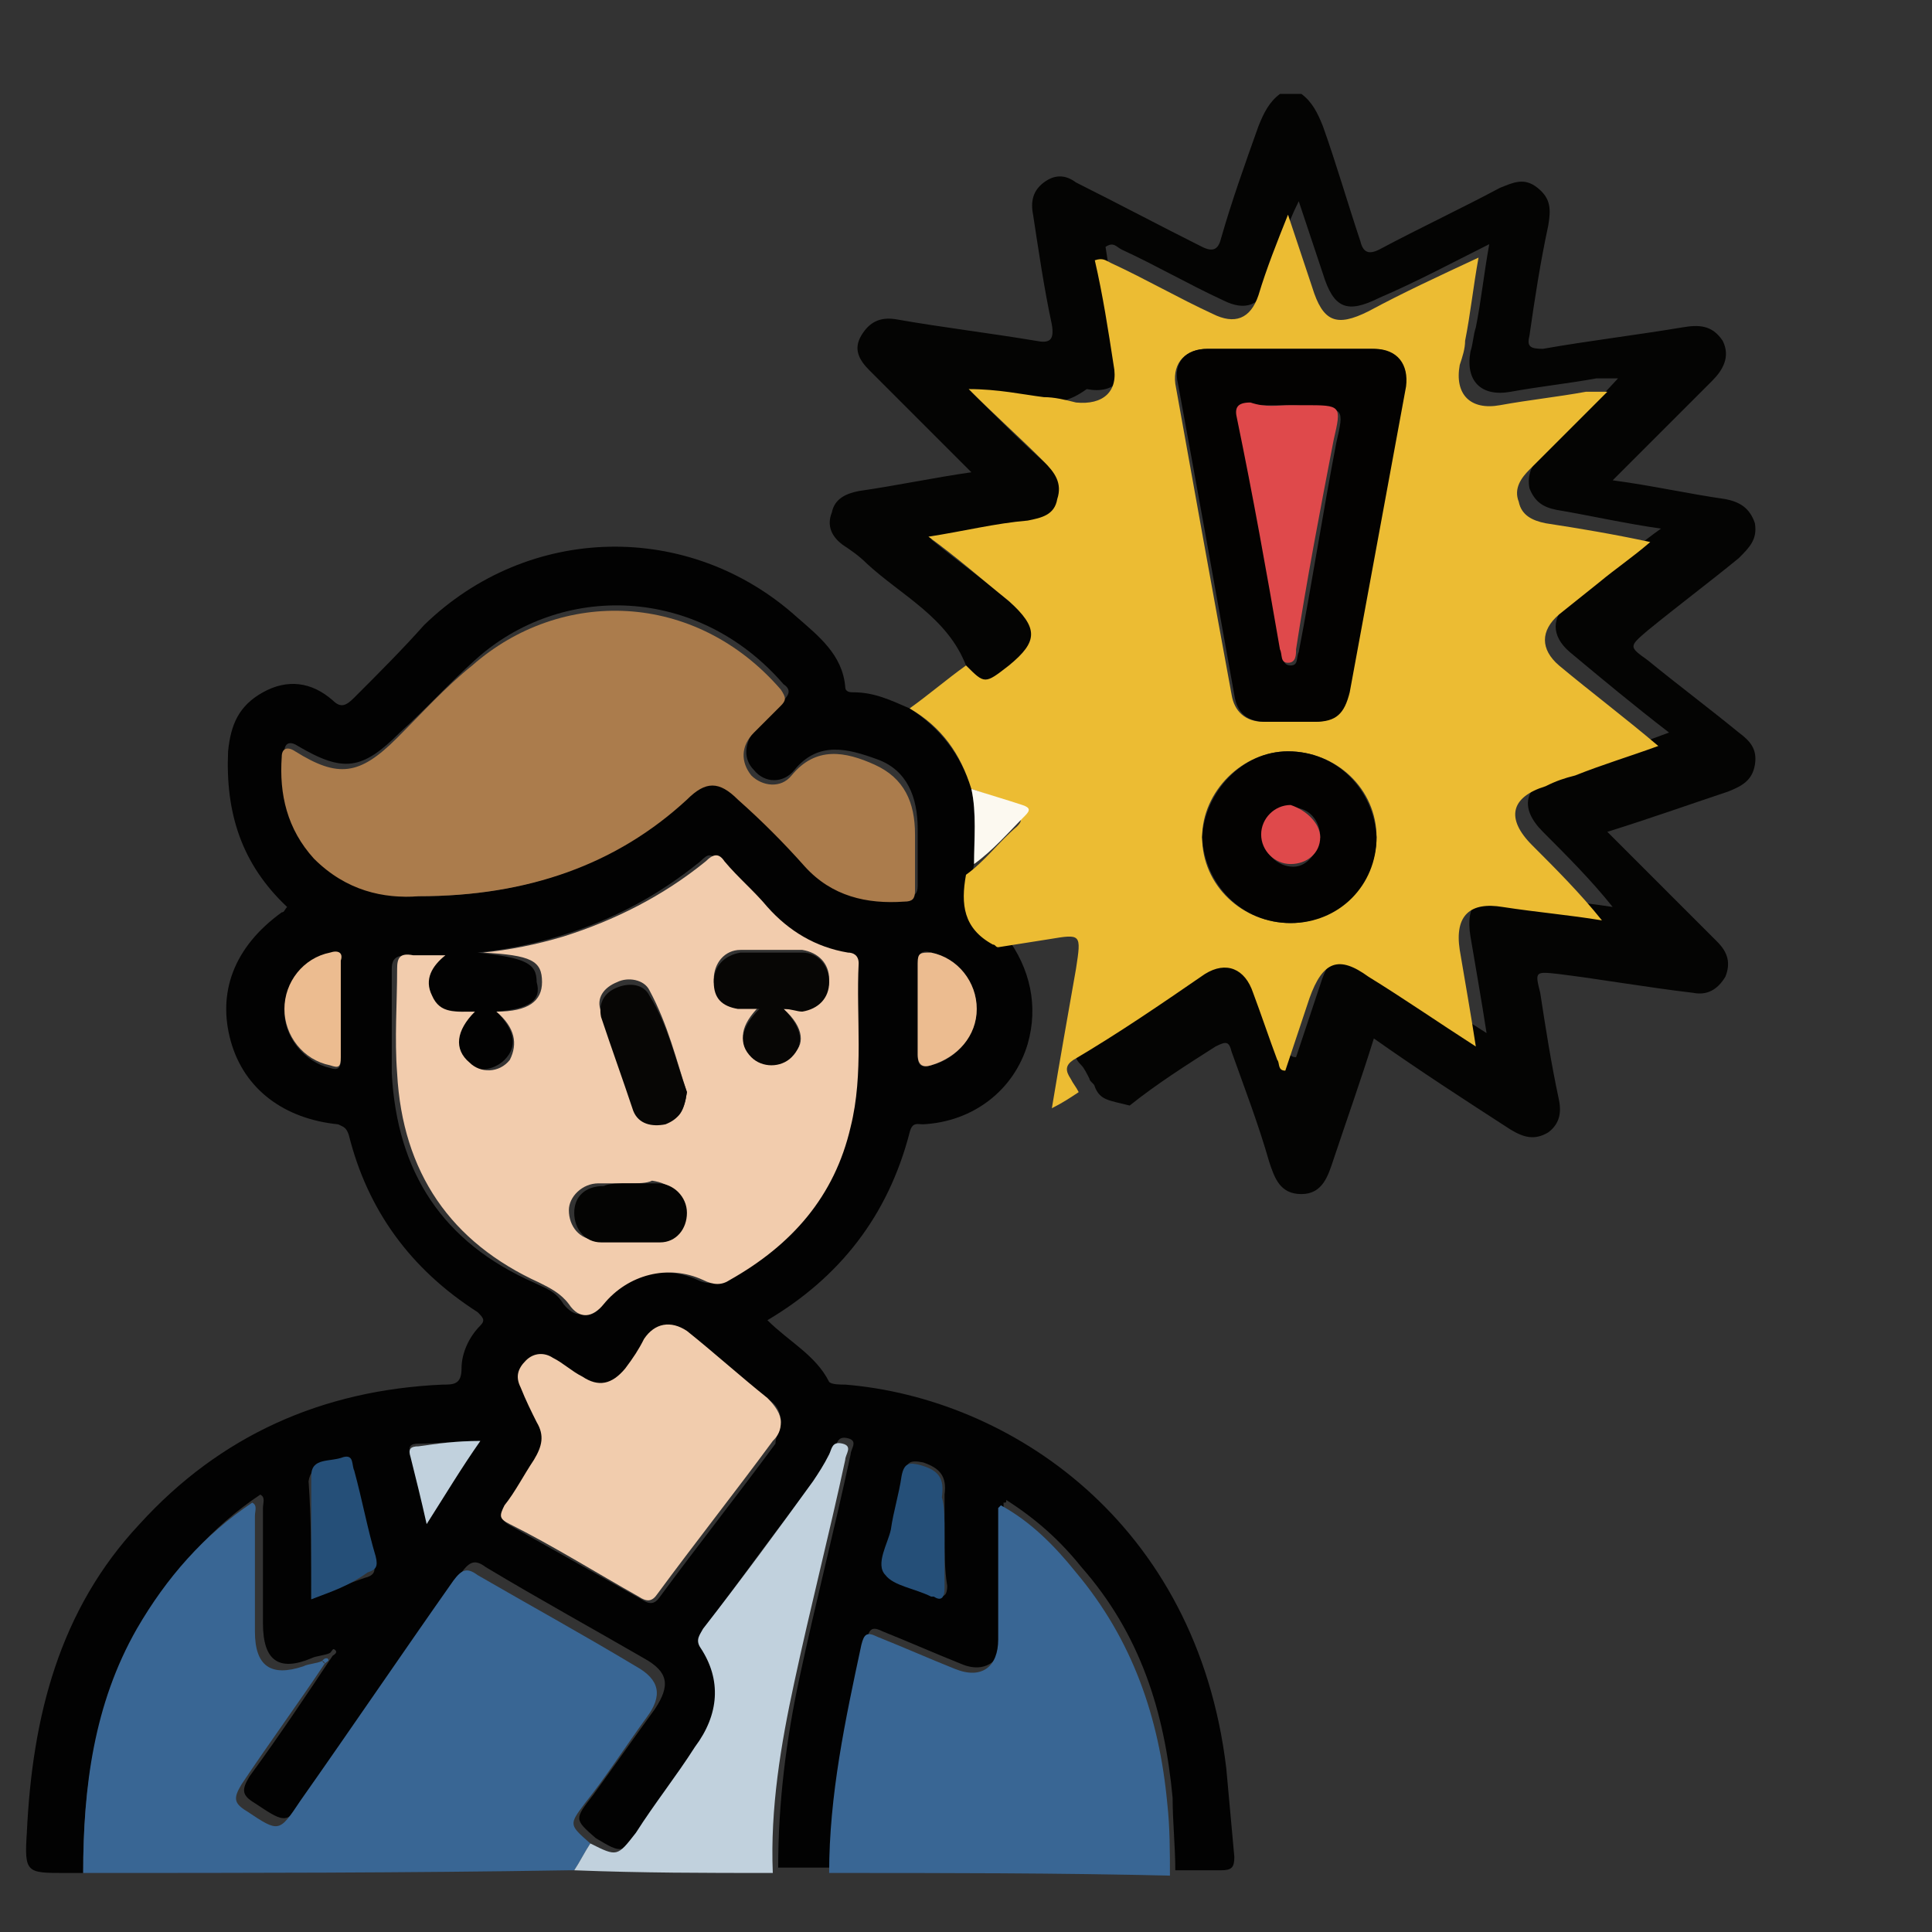
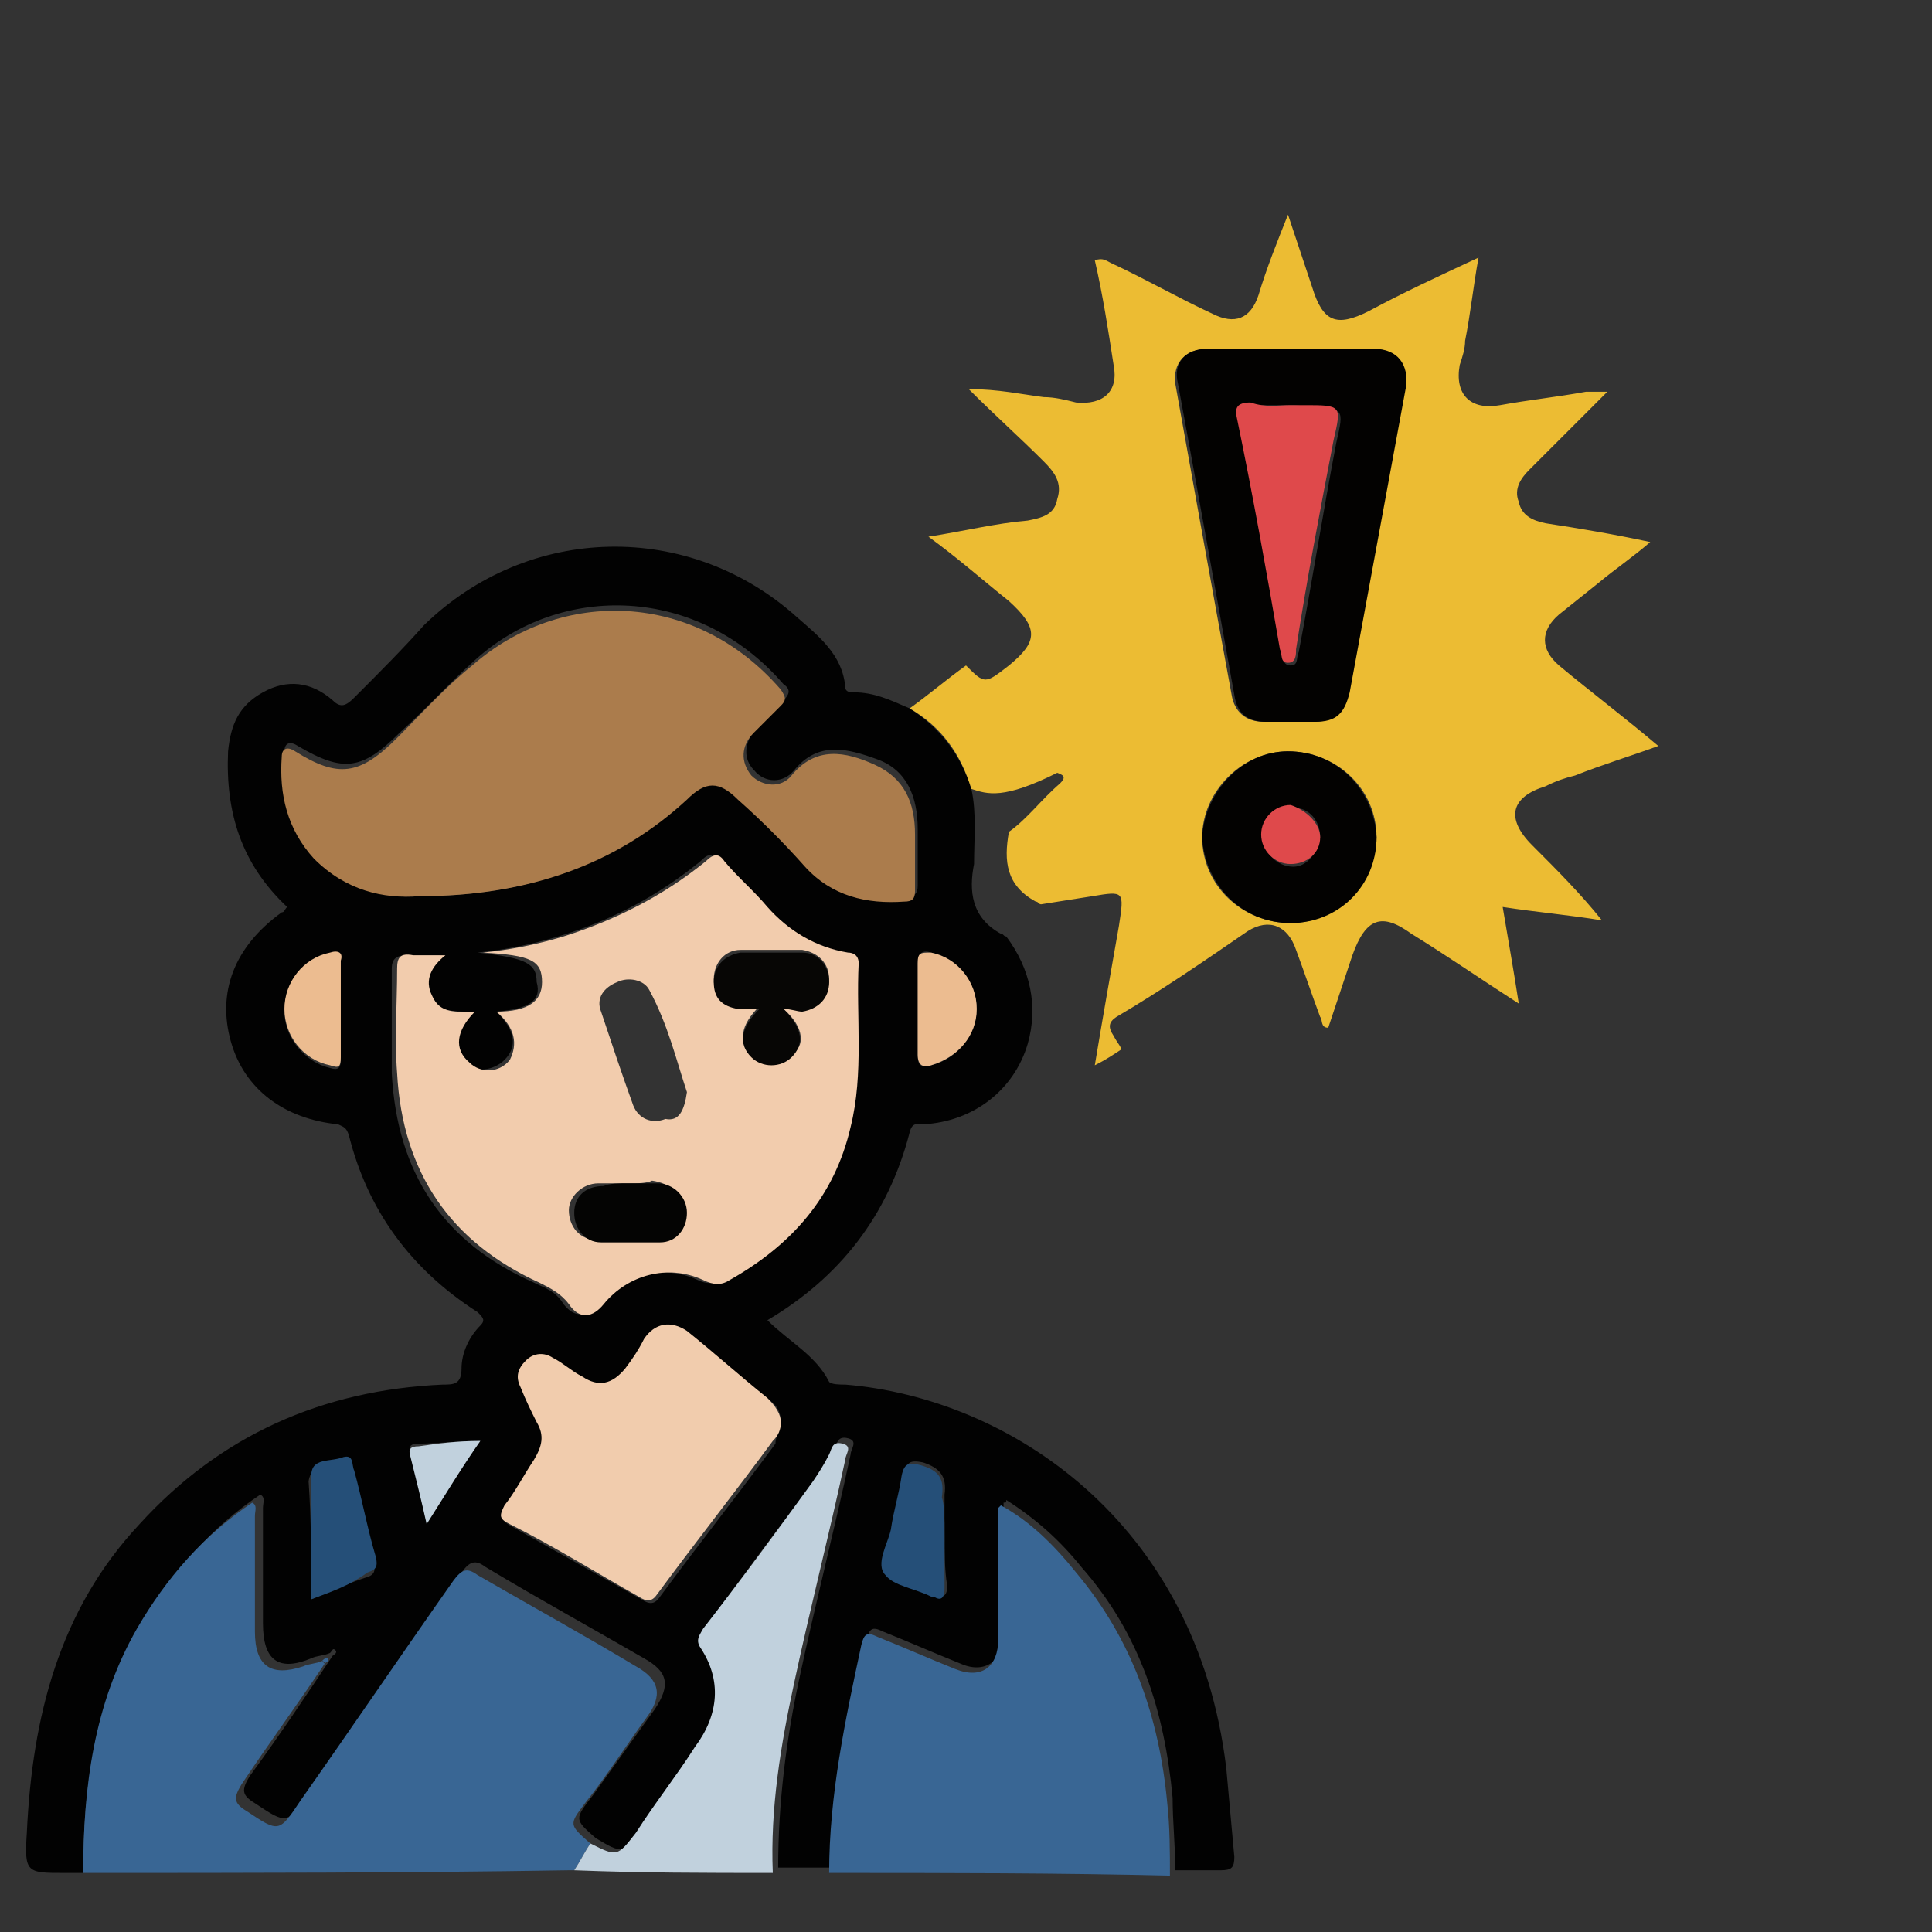
<svg xmlns="http://www.w3.org/2000/svg" version="1.1" id="emoji" x="0px" y="0px" viewBox="0 0 72 72" style="enable-background:new 0 0 72 72;" xml:space="preserve">
  <rect x="0" y="0" width="72" height="72" fill="#333333" stroke="none" />
  <style type="text/css">
	.st0{fill:#040403;}
	.st1{fill:#020202;}
	.st2{fill:#ECBC33;}
	.st3{fill:#396694;}
	.st4{fill:#C1D1DD;}
	.st5{fill:#F2CCAD;}
	.st6{fill:#AB7C4C;}
	.st7{fill:#F1CCAD;}
	.st8{fill:#254F78;}
	.st9{fill:#ECBC90;}
	.st10{fill:#FCF9F0;}
	.st11{fill:#030201;}
	.st12{fill:#070605;}
	.st13{fill:#DF494B;}
</style>
-   <path class="st0" d="M36,24.8c-0.7-1.8-2.4-2.6-3.7-3.8c-0.3-0.3-0.6-0.5-0.9-0.7C31,20,30.8,19.6,31,19.1c0.1-0.5,0.5-0.7,1-0.8  c1.4-0.2,2.8-0.5,4.2-0.7c-0.9-0.9-1.8-1.8-2.7-2.7c-0.4-0.4-0.7-0.7-1.1-1.1c-0.4-0.4-0.6-0.8-0.3-1.3c0.3-0.5,0.7-0.7,1.3-0.6  c1.7,0.3,3.4,0.5,5.2,0.8c0.5,0.1,0.7,0,0.6-0.6c-0.3-1.4-0.5-2.8-0.7-4.1c-0.1-0.5,0-0.9,0.4-1.2c0.4-0.3,0.8-0.3,1.2,0  c1.6,0.8,3.1,1.6,4.7,2.4c0.4,0.2,0.6,0.1,0.7-0.3c0.4-1.4,0.9-2.8,1.4-4.2c0.2-0.5,0.4-0.9,0.8-1.2c0.3,0,0.5,0,0.8,0  c0.4,0.3,0.6,0.7,0.8,1.2c0.5,1.4,0.9,2.8,1.4,4.3c0.1,0.4,0.3,0.5,0.7,0.3c1.5-0.8,3-1.5,4.5-2.3c0.5-0.2,0.9-0.4,1.4,0  c0.5,0.4,0.5,0.8,0.4,1.4c-0.3,1.4-0.5,2.7-0.7,4.1c-0.1,0.4,0,0.5,0.5,0.5c1.7-0.3,3.4-0.5,5.2-0.8c0.6-0.1,1.1-0.1,1.5,0.5  c0.3,0.6,0,1.1-0.4,1.5c-1.2,1.2-2.4,2.4-3.7,3.7c1.5,0.2,2.8,0.5,4.2,0.7c0.5,0.1,0.9,0.3,1.1,0.9c0.1,0.6-0.2,0.9-0.6,1.3  c-1.1,0.9-2.3,1.8-3.4,2.7c-0.7,0.6-0.7,0.6,0,1.1c1.1,0.9,2.3,1.8,3.4,2.7c0.4,0.3,0.7,0.6,0.6,1.2c-0.1,0.6-0.5,0.8-1,1  c-1.5,0.5-2.9,1-4.5,1.5c1.1,1.1,2.1,2.1,3.2,3.2c0.3,0.3,0.6,0.6,0.9,0.9c0.4,0.4,0.5,0.8,0.3,1.3c-0.3,0.5-0.7,0.7-1.2,0.6  c-1.7-0.2-3.4-0.5-5-0.7c-0.9-0.1-0.9-0.1-0.7,0.7c0.2,1.3,0.4,2.6,0.7,4c0.1,0.5,0,0.9-0.4,1.2c-0.5,0.3-0.9,0.2-1.4-0.1  c-1.7-1.1-3.4-2.2-5.1-3.4c-0.5,1.6-1,3-1.5,4.5c-0.2,0.6-0.4,1.3-1.2,1.3c-0.8,0-1-0.6-1.2-1.2c-0.4-1.4-0.9-2.7-1.4-4.1  c-0.1-0.4-0.2-0.4-0.6-0.2c-1.1,0.7-2.2,1.4-3.2,2.2C41.3,41,41,41,40.8,40.5c0-0.1-0.2-0.2-0.2-0.3c-0.1-0.2-0.2-0.4-0.3-0.5  C40,39.4,40,39.2,40.4,39c1.6-1.1,3.2-2.2,4.9-3.2c0.8-0.5,1.5-0.3,1.8,0.7c0.3,0.8,0.6,1.7,0.9,2.5c0,0.1,0,0.4,0.3,0.4  c0.3-0.9,0.6-1.8,0.9-2.7c0.4-1.3,1-1.5,2.2-0.8c1.3,0.9,2.6,1.7,4,2.6c-0.2-1.3-0.4-2.4-0.6-3.6c-0.2-1.2,0.3-1.8,1.6-1.6  c1.2,0.2,2.4,0.3,3.7,0.5c-0.8-1-1.7-1.9-2.6-2.8c-0.9-0.9-0.7-1.7,0.5-2.2c0.4-0.1,0.7-0.2,1.1-0.4c1-0.3,2-0.7,3.1-1.1  c-1.3-1-2.5-2-3.7-3c-0.7-0.6-0.7-1.3,0-1.9c0.5-0.4,1-0.8,1.5-1.2c0.6-0.5,1.2-1,1.9-1.5c-1.4-0.2-2.7-0.5-3.9-0.7  c-0.5-0.1-0.8-0.3-1-0.8c-0.1-0.5,0.1-0.9,0.4-1.2c0.9-0.9,1.9-1.8,2.9-2.9c-0.4,0-0.6,0-0.8,0c-1.1,0.2-2.1,0.3-3.2,0.5  c-1.1,0.2-1.7-0.4-1.5-1.5c0.1-0.3,0.1-0.6,0.2-0.9c0.2-1,0.3-2,0.5-3.1c-1.4,0.7-2.7,1.4-4.1,2c-1.2,0.6-1.7,0.4-2.1-0.9  c-0.3-0.9-0.6-1.8-0.9-2.7c-0.5,1-0.8,2-1.1,3c-0.3,0.9-0.9,1.1-1.7,0.7c-1.3-0.6-2.5-1.3-3.8-1.9c-0.2-0.1-0.3-0.3-0.6-0.1  c0.2,1.3,0.4,2.6,0.7,3.9c0.2,1-0.4,1.6-1.4,1.4C39.8,15,39.4,15,39,14.9c-0.9-0.1-1.8-0.3-2.8-0.3c1,1,1.9,1.9,2.8,2.7  c0.4,0.4,0.7,0.8,0.5,1.4c-0.2,0.5-0.6,0.7-1.1,0.8c-1.2,0.2-2.4,0.4-3.7,0.6c1.1,0.9,2.1,1.6,3,2.4c1.1,0.9,1.1,1.5,0,2.4  C36.8,25.6,36.8,25.6,36,24.8z" />
  <path class="st1" d="M3.1,69.8c-0.2,0-0.5,0-0.7,0c-1.4,0-1.5,0-1.4-1.5C1.2,64,2.2,60,5.2,56.8c3-3.3,6.8-5,11.3-5.2  c0.4,0,0.7,0,0.7-0.6c0-0.6,0.3-1.2,0.7-1.6c0.2-0.2,0.1-0.3-0.1-0.5c-2.5-1.6-4.1-3.8-4.8-6.6c-0.1-0.3-0.2-0.3-0.4-0.4  c-2-0.2-3.5-1.3-4-3.1C8.1,37,8.7,35.3,10.5,34c0.1,0,0.1-0.1,0.2-0.2c-1.7-1.6-2.3-3.5-2.2-5.8c0.1-1,0.4-1.7,1.3-2.2  c0.9-0.5,1.8-0.4,2.6,0.3c0.3,0.3,0.5,0.2,0.8-0.1c0.9-0.9,1.8-1.8,2.6-2.7c3.9-3.8,9.9-3.9,13.9-0.3c0.8,0.7,1.7,1.4,1.8,2.6  c0,0.2,0.2,0.2,0.3,0.2c0.8,0,1.4,0.3,2.1,0.6c1.1,0.7,1.9,1.7,2.3,3c0.2,0.9,0.1,1.9,0.1,2.8c-0.2,1-0.1,2,1,2.6  c0.1,0,0.1,0.1,0.2,0.1c0.9,1.2,1.2,2.6,0.8,4c-0.5,1.7-2,2.9-3.9,3c-0.2,0-0.4-0.1-0.5,0.3c-0.8,3.1-2.6,5.4-5.3,7  c0.8,0.8,1.8,1.3,2.3,2.3c0.1,0.1,0.4,0.1,0.6,0.1c6.1,0.5,13.1,5.1,14.2,14.3c0.1,1.1,0.2,2.2,0.3,3.3c0,0.4-0.1,0.5-0.5,0.5  c-0.6,0-1.1,0-1.7,0c0-0.9-0.1-1.8-0.1-2.7c-0.3-3.2-1.2-6.1-3.4-8.6c-0.8-1-1.7-1.8-2.8-2.5c0,0.1,0,0.1-0.1,0.1c0,1.6,0,3.3,0,4.9  c0,1-0.7,1.5-1.6,1.1c-1-0.4-1.9-0.8-2.9-1.2c-0.4-0.2-0.5-0.1-0.6,0.3c-0.7,2.8-1.3,5.6-1.2,8.5c-0.7,0-1.4,0-2.1,0  c0-2.4,0.3-4.8,0.8-7.1c0.6-2.8,1.3-5.5,1.9-8.3c0-0.2,0.3-0.5-0.1-0.6c-0.4-0.1-0.4,0.2-0.5,0.4c-0.1,0.4-0.4,0.7-0.6,1  c-1.4,1.8-2.8,3.7-4.1,5.5c-0.2,0.2-0.3,0.4-0.1,0.7c0.8,1.3,0.6,2.5-0.2,3.7c-0.8,1.1-1.5,2.1-2.2,3.2c-0.7,1-0.7,1-1.7,0.4  c-0.8-0.7-0.8-0.7-0.1-1.6c0.8-1.1,1.5-2.1,2.3-3.2c0.6-0.9,0.5-1.4-0.4-1.9c-1.9-1.1-3.9-2.2-5.9-3.4c-0.4-0.3-0.6-0.2-0.9,0.2  c-1.9,2.8-3.8,5.5-5.7,8.2c-0.8,1.2-0.8,1.2-2,0.4c-0.5-0.3-0.5-0.5-0.2-1c1.1-1.5,2.1-3,3.1-4.5c0,0,0.2-0.1,0.1-0.2  c-0.1-0.1-0.1,0-0.2,0.1c-0.2,0.1-0.5,0.1-0.7,0.2c-1.2,0.5-1.8,0.1-1.8-1.3c0-1.4,0-2.9,0-4.3c0-0.2,0.1-0.4-0.1-0.5  c-1.8,1.2-3.2,2.8-4.3,4.7C3.5,63.5,3.1,66.6,3.1,69.8z M18.5,37.7c0.7,0.7,0.8,1.3,0.3,1.8c-0.4,0.4-1.1,0.5-1.5,0.1  c-0.5-0.5-0.5-1.1,0.2-1.9c-0.6,0-1.2,0-1.6-0.6c-0.3-0.6,0.1-1.1,0.5-1.5c-0.5,0-0.8,0-1.2,0c-0.4,0-0.6,0.1-0.6,0.5  c0,1.3,0,2.6,0,3.9c0.2,3.7,1.9,6.3,5.3,7.8c0.4,0.2,0.8,0.3,1.1,0.8c0.4,0.5,0.8,0.5,1.3,0c0.9-1.1,2.4-1.5,3.7-0.9  c0.4,0.2,0.7,0.1,1,0c2.3-1.2,3.9-3.1,4.5-5.7c0.5-2,0.2-4,0.3-6.1c0-0.3-0.1-0.3-0.4-0.4c-1.2-0.2-2.2-0.9-3-1.7  c-0.5-0.6-1.1-1.1-1.6-1.7c-0.3-0.3-0.4-0.3-0.7,0c-1.6,1.3-3.3,2.2-5.3,2.8c-1,0.3-2,0.5-3,0.6c1.8,0.2,2.2,0.4,2.2,1.1  C20.2,37.3,19.7,37.6,18.5,37.7z M15.6,33.4c4.1,0,7.4-1.2,10.1-3.8c0.7-0.6,1.2-0.6,1.9,0c0.8,0.8,1.7,1.6,2.5,2.5  c1,1.2,2.3,1.4,3.7,1.3c0.3,0,0.4-0.1,0.4-0.4c0-0.7,0-1.4,0-2.1c0-1.2-0.4-2.2-1.5-2.6c-1.1-0.4-2.2-0.7-3.1,0.4  c-0.4,0.5-1.1,0.5-1.5,0c-0.4-0.4-0.4-1,0.1-1.6c0.3-0.3,0.7-0.7,1-1c0.2-0.2,0.3-0.4,0-0.6c-3.2-3.7-8.3-3.8-11.5-0.9  c-1,0.9-1.8,1.8-2.8,2.7c-1.4,1.4-2.1,1.5-3.8,0.5c-0.3-0.2-0.5-0.1-0.5,0.2c-0.1,1.4,0.2,2.8,1.2,3.8  C12.9,33.1,14.3,33.5,15.6,33.4z M29.1,53c0-0.3-0.1-0.6-0.4-0.8c-1-0.8-2-1.7-3-2.5c-0.6-0.5-1.2-0.3-1.6,0.3  c-0.3,0.4-0.5,0.7-0.7,1.1c-0.4,0.6-0.9,0.7-1.6,0.3c-0.4-0.2-0.7-0.5-1.1-0.7c-0.4-0.2-0.7-0.2-1,0.1c-0.3,0.3-0.4,0.6-0.2,1  c0.2,0.4,0.4,0.8,0.6,1.3c0.3,0.5,0.2,1-0.1,1.4c-0.4,0.5-0.7,1.1-1.1,1.7c-0.3,0.3-0.2,0.5,0.2,0.7c1.6,0.9,3.2,1.8,4.8,2.7  c0.3,0.2,0.5,0.2,0.7-0.1c1.4-1.9,2.9-3.8,4.3-5.7C28.9,53.5,29.1,53.3,29.1,53z M11.6,59.6c0.7-0.3,1.4-0.6,2-0.8  c0.4-0.1,0.4-0.3,0.3-0.6c-0.3-1.1-0.5-2.2-0.8-3.2c-0.1-0.2,0-0.7-0.4-0.5c-0.4,0.1-1.1,0-1.2,0.7C11.6,56.6,11.6,58.1,11.6,59.6z   M35.2,57.2c0-0.5,0-1,0-1.5c0.1-0.7-0.2-1-0.8-1.2c-0.5-0.1-0.6,0-0.7,0.4c-0.1,0.7-0.3,1.3-0.4,2c-0.1,0.6-0.6,1.3-0.2,1.7  c0.4,0.4,1.1,0.5,1.7,0.8c0,0,0.1,0,0.1,0c0.3,0.2,0.4,0,0.4-0.3C35.2,58.5,35.2,57.8,35.2,57.2z M12.7,37.7c0-0.6,0-1.2,0-1.8  c0-0.4-0.1-0.4-0.4-0.3c-1,0.2-1.7,1.1-1.7,2.1c0,1,0.8,1.9,1.7,2.1c0.3,0.1,0.4,0,0.4-0.3C12.7,38.8,12.7,38.2,12.7,37.7z   M34.2,37.6c0,0.6,0,1.2,0,1.7c0,0.4,0.1,0.5,0.5,0.4c0.9-0.2,1.7-1.1,1.7-2.1c0-1-0.7-1.9-1.7-2.1c-0.3-0.1-0.5,0-0.5,0.4  C34.2,36.5,34.2,37.1,34.2,37.6z M17.9,53.7c-0.8,0-1.6,0.1-2.3,0.1c-0.3,0-0.4,0.1-0.3,0.4c0.2,0.8,0.4,1.6,0.6,2.5  C16.5,55.7,17.2,54.7,17.9,53.7z" />
-   <path class="st2" d="M36.2,29.4c-0.4-1.3-1.1-2.3-2.3-3c0.7-0.5,1.4-1.1,2.1-1.6c0.7,0.7,0.7,0.7,1.6,0c1.1-0.9,1.1-1.4,0-2.4  c-1-0.8-1.9-1.6-3-2.4c1.3-0.2,2.5-0.5,3.7-0.6c0.5-0.1,1-0.2,1.1-0.8c0.2-0.6-0.1-1-0.5-1.4c-0.9-0.9-1.8-1.7-2.8-2.7  c1.1,0,2,0.2,2.8,0.3c0.4,0,0.8,0.1,1.2,0.2c1,0.1,1.6-0.4,1.4-1.4c-0.2-1.3-0.4-2.6-0.7-3.9c0.3-0.1,0.4,0,0.6,0.1  c1.3,0.6,2.5,1.3,3.8,1.9c0.8,0.4,1.4,0.2,1.7-0.7c0.3-1,0.7-2,1.1-3c0.3,0.9,0.6,1.8,0.9,2.7c0.4,1.3,0.9,1.5,2.1,0.9  c1.3-0.7,2.6-1.3,4.1-2c-0.2,1.1-0.3,2.1-0.5,3.1c0,0.3-0.1,0.6-0.2,0.9c-0.2,1.1,0.4,1.7,1.5,1.5c1.1-0.2,2.1-0.3,3.2-0.5  c0.2,0,0.4,0,0.8,0c-1,1-2,2-2.9,2.9c-0.3,0.3-0.6,0.7-0.4,1.2c0.1,0.5,0.5,0.7,1,0.8c1.3,0.2,2.5,0.4,3.9,0.7  c-0.7,0.6-1.3,1-1.9,1.5c-0.5,0.4-1,0.8-1.5,1.2c-0.7,0.6-0.7,1.3,0,1.9c1.2,1,2.4,1.9,3.7,3c-1.1,0.4-2.1,0.7-3.1,1.1  c-0.4,0.1-0.7,0.2-1.1,0.4c-1.3,0.4-1.5,1.2-0.5,2.2c0.9,0.9,1.8,1.8,2.6,2.8c-1.2-0.2-2.4-0.3-3.7-0.5c-1.2-0.2-1.8,0.3-1.6,1.6  c0.2,1.2,0.4,2.3,0.6,3.6c-1.4-0.9-2.7-1.8-4-2.6c-1.1-0.8-1.7-0.6-2.2,0.8c-0.3,0.9-0.6,1.8-0.9,2.7c-0.3,0-0.2-0.3-0.3-0.4  c-0.3-0.8-0.6-1.7-0.9-2.5c-0.3-0.9-1-1.2-1.8-0.7c-1.6,1.1-3.2,2.2-4.9,3.2c-0.3,0.2-0.3,0.4-0.1,0.7c0.1,0.2,0.2,0.3,0.3,0.5  c-0.3,0.2-0.6,0.4-1,0.6c0.3-1.8,0.6-3.5,0.9-5.2c0.2-1.3,0.2-1.3-1-1.1c-0.6,0.1-1.3,0.2-1.9,0.3c-0.1,0-0.1-0.1-0.2-0.1  c-1.1-0.6-1.2-1.5-1-2.6c0.7-0.5,1.2-1.2,1.9-1.8c0.2-0.2,0.2-0.3-0.1-0.4C37.4,29.8,36.8,29.6,36.2,29.4z M48.1,13  c-1,0-2.1,0-3.1,0c-0.8,0-1.3,0.5-1.2,1.3c0.7,3.9,1.4,7.8,2.1,11.6c0.1,0.6,0.5,1,1.2,1c0.6,0,1.2,0,1.8,0c0.8,0,1.2-0.3,1.3-1.1  c0.7-3.8,1.4-7.6,2.1-11.4c0.2-0.9-0.3-1.4-1.2-1.4C50.1,13,49.1,13,48.1,13z M48,28c-1.7,0-3.2,1.5-3.2,3.2c0,1.8,1.5,3.2,3.3,3.2  c1.7,0,3.2-1.5,3.2-3.2C51.3,29.4,49.8,28,48,28z" />
+   <path class="st2" d="M36.2,29.4c-0.4-1.3-1.1-2.3-2.3-3c0.7-0.5,1.4-1.1,2.1-1.6c0.7,0.7,0.7,0.7,1.6,0c1.1-0.9,1.1-1.4,0-2.4  c-1-0.8-1.9-1.6-3-2.4c1.3-0.2,2.5-0.5,3.7-0.6c0.5-0.1,1-0.2,1.1-0.8c0.2-0.6-0.1-1-0.5-1.4c-0.9-0.9-1.8-1.7-2.8-2.7  c1.1,0,2,0.2,2.8,0.3c0.4,0,0.8,0.1,1.2,0.2c1,0.1,1.6-0.4,1.4-1.4c-0.2-1.3-0.4-2.6-0.7-3.9c0.3-0.1,0.4,0,0.6,0.1  c1.3,0.6,2.5,1.3,3.8,1.9c0.8,0.4,1.4,0.2,1.7-0.7c0.3-1,0.7-2,1.1-3c0.3,0.9,0.6,1.8,0.9,2.7c0.4,1.3,0.9,1.5,2.1,0.9  c1.3-0.7,2.6-1.3,4.1-2c-0.2,1.1-0.3,2.1-0.5,3.1c0,0.3-0.1,0.6-0.2,0.9c-0.2,1.1,0.4,1.7,1.5,1.5c1.1-0.2,2.1-0.3,3.2-0.5  c0.2,0,0.4,0,0.8,0c-1,1-2,2-2.9,2.9c-0.3,0.3-0.6,0.7-0.4,1.2c0.1,0.5,0.5,0.7,1,0.8c1.3,0.2,2.5,0.4,3.9,0.7  c-0.7,0.6-1.3,1-1.9,1.5c-0.5,0.4-1,0.8-1.5,1.2c-0.7,0.6-0.7,1.3,0,1.9c1.2,1,2.4,1.9,3.7,3c-1.1,0.4-2.1,0.7-3.1,1.1  c-0.4,0.1-0.7,0.2-1.1,0.4c-1.3,0.4-1.5,1.2-0.5,2.2c0.9,0.9,1.8,1.8,2.6,2.8c-1.2-0.2-2.4-0.3-3.7-0.5c0.2,1.2,0.4,2.3,0.6,3.6c-1.4-0.9-2.7-1.8-4-2.6c-1.1-0.8-1.7-0.6-2.2,0.8c-0.3,0.9-0.6,1.8-0.9,2.7c-0.3,0-0.2-0.3-0.3-0.4  c-0.3-0.8-0.6-1.7-0.9-2.5c-0.3-0.9-1-1.2-1.8-0.7c-1.6,1.1-3.2,2.2-4.9,3.2c-0.3,0.2-0.3,0.4-0.1,0.7c0.1,0.2,0.2,0.3,0.3,0.5  c-0.3,0.2-0.6,0.4-1,0.6c0.3-1.8,0.6-3.5,0.9-5.2c0.2-1.3,0.2-1.3-1-1.1c-0.6,0.1-1.3,0.2-1.9,0.3c-0.1,0-0.1-0.1-0.2-0.1  c-1.1-0.6-1.2-1.5-1-2.6c0.7-0.5,1.2-1.2,1.9-1.8c0.2-0.2,0.2-0.3-0.1-0.4C37.4,29.8,36.8,29.6,36.2,29.4z M48.1,13  c-1,0-2.1,0-3.1,0c-0.8,0-1.3,0.5-1.2,1.3c0.7,3.9,1.4,7.8,2.1,11.6c0.1,0.6,0.5,1,1.2,1c0.6,0,1.2,0,1.8,0c0.8,0,1.2-0.3,1.3-1.1  c0.7-3.8,1.4-7.6,2.1-11.4c0.2-0.9-0.3-1.4-1.2-1.4C50.1,13,49.1,13,48.1,13z M48,28c-1.7,0-3.2,1.5-3.2,3.2c0,1.8,1.5,3.2,3.3,3.2  c1.7,0,3.2-1.5,3.2-3.2C51.3,29.4,49.8,28,48,28z" />
  <path class="st3" d="M3.1,69.8c0-3.2,0.4-6.3,2-9.1c1.1-1.9,2.5-3.5,4.3-4.7c0.2,0.1,0.1,0.3,0.1,0.5c0,1.4,0,2.9,0,4.3  c0,1.3,0.6,1.7,1.8,1.3c0.2-0.1,0.5-0.1,0.7-0.2c0,0,0.1,0.1,0.1,0.1c-1,1.5-2.1,3-3.1,4.5c-0.3,0.5-0.3,0.7,0.2,1  c1.2,0.8,1.2,0.8,2-0.4c1.9-2.7,3.8-5.5,5.7-8.2c0.3-0.4,0.5-0.5,0.9-0.2c1.9,1.1,3.9,2.2,5.9,3.4c0.9,0.5,1,1.1,0.4,1.9  c-0.8,1.1-1.5,2.2-2.3,3.2C21.2,68,21.2,68,22,68.7c-0.2,0.3-0.4,0.7-0.6,1c-0.1,0-0.1,0-0.2,0C15.1,69.8,9.1,69.8,3.1,69.8z" />
  <path class="st3" d="M30.9,69.8c0-2.9,0.6-5.7,1.2-8.5c0.1-0.4,0.2-0.5,0.6-0.3c1,0.4,1.9,0.8,2.9,1.2c1,0.4,1.6-0.1,1.6-1.1  c0-1.6,0-3.3,0-4.9c0,0,0,0,0.1-0.1c1.1,0.6,2,1.5,2.8,2.5c2.1,2.5,3.1,5.4,3.4,8.6c0.1,0.9,0.1,1.8,0.1,2.7  C39.5,69.8,35.2,69.8,30.9,69.8z" />
  <path class="st4" d="M21.4,69.7c0.2-0.3,0.4-0.7,0.6-1c1,0.5,1,0.5,1.7-0.4c0.7-1.1,1.5-2.1,2.2-3.2c0.9-1.2,1-2.5,0.2-3.7  c-0.2-0.3,0-0.5,0.1-0.7c1.4-1.8,2.8-3.7,4.1-5.5c0.2-0.3,0.4-0.6,0.6-1c0.1-0.2,0.1-0.5,0.5-0.4c0.4,0.1,0.1,0.4,0.1,0.6  c-0.6,2.8-1.3,5.5-1.9,8.3c-0.5,2.3-0.9,4.7-0.8,7.1C26.3,69.8,23.9,69.8,21.4,69.7z" />
  <path class="st5" d="M18.5,37.7c1.2,0,1.7-0.4,1.7-1.1c0-0.8-0.4-1-2.2-1.1c1-0.1,2-0.3,3-0.6c1.9-0.6,3.7-1.5,5.3-2.8  c0.3-0.3,0.5-0.3,0.7,0c0.5,0.6,1.1,1.1,1.6,1.7c0.8,0.9,1.8,1.5,3,1.7c0.2,0,0.4,0.1,0.4,0.4c-0.1,2,0.2,4.1-0.3,6.1  c-0.6,2.6-2.2,4.4-4.5,5.7c-0.3,0.2-0.6,0.2-1,0c-1.3-0.6-2.8-0.2-3.7,0.9c-0.4,0.5-0.9,0.6-1.3,0c-0.3-0.4-0.7-0.6-1.1-0.8  c-3.3-1.5-5.1-4.1-5.3-7.8c-0.1-1.3,0-2.6,0-3.9c0-0.4,0.1-0.6,0.6-0.5c0.4,0,0.7,0,1.2,0c-0.5,0.4-0.8,0.9-0.5,1.5  c0.3,0.7,0.9,0.6,1.6,0.6c-0.7,0.7-0.8,1.4-0.2,1.9c0.4,0.4,1.1,0.4,1.5-0.1C19.3,38.9,19.2,38.3,18.5,37.7z M29.2,37.6  c0.3,0,0.5,0,0.7,0c0.6-0.1,1-0.5,1-1.1c0-0.6-0.4-1-1-1.1c-0.8,0-1.6,0-2.3,0c-0.6,0-1,0.5-1,1.1c0,0.6,0.4,0.9,0.9,1  c0.2,0,0.5,0,0.8,0c-0.7,0.7-0.8,1.3-0.3,1.8c0.4,0.4,1.1,0.4,1.5,0C30,39,30,38.3,29.2,37.6z M25.6,40.7c-0.4-1.2-0.7-2.5-1.4-3.8  c-0.2-0.4-0.8-0.5-1.2-0.3c-0.5,0.2-0.8,0.6-0.6,1.1c0.4,1.2,0.8,2.4,1.2,3.5c0.2,0.5,0.7,0.7,1.2,0.5  C25.3,41.8,25.5,41.4,25.6,40.7z M23.4,44.1c-0.4,0-0.7,0-1.1,0c-0.6,0-1.1,0.5-1.1,1c0,0.6,0.4,1.1,1,1.1c0.7,0,1.5,0,2.2,0  c0.6,0,1.1-0.5,1-1.1c0-0.6-0.4-1-1.1-1.1C24.1,44.1,23.8,44.1,23.4,44.1z" />
  <path class="st6" d="M15.6,33.4c-1.3,0.1-2.7-0.2-3.9-1.4c-1-1.1-1.3-2.4-1.2-3.8c0-0.3,0.2-0.4,0.5-0.2c1.6,1,2.4,0.9,3.8-0.5  c0.9-0.9,1.8-1.9,2.8-2.7c3.3-2.9,8.3-2.8,11.5,0.9c0.2,0.3,0.2,0.4,0,0.6c-0.3,0.3-0.7,0.7-1,1c-0.5,0.5-0.5,1.1-0.1,1.6  c0.4,0.4,1.1,0.5,1.5,0c0.9-1.1,2-0.9,3.1-0.4c1.1,0.5,1.5,1.4,1.5,2.6c0,0.7,0,1.4,0,2.1c0,0.3-0.1,0.4-0.4,0.4  c-1.4,0.1-2.7-0.2-3.7-1.3c-0.8-0.9-1.6-1.7-2.5-2.5c-0.7-0.7-1.2-0.7-1.9,0C23,32.2,19.7,33.4,15.6,33.4z" />
  <path class="st7" d="M29.1,53c0,0.3-0.1,0.5-0.3,0.7c-1.4,1.9-2.9,3.8-4.3,5.7c-0.2,0.3-0.4,0.3-0.7,0.1c-1.6-0.9-3.2-1.9-4.8-2.7  c-0.4-0.2-0.4-0.3-0.2-0.7c0.4-0.5,0.7-1.1,1.1-1.7c0.3-0.5,0.4-0.9,0.1-1.4c-0.2-0.4-0.4-0.8-0.6-1.3c-0.2-0.4-0.1-0.7,0.2-1  c0.3-0.3,0.7-0.3,1-0.1c0.4,0.2,0.7,0.5,1.1,0.7c0.6,0.4,1.1,0.3,1.6-0.3c0.3-0.4,0.5-0.7,0.7-1.1c0.4-0.6,1-0.7,1.6-0.3  c1,0.8,2,1.7,3,2.5C28.9,52.4,29.1,52.7,29.1,53z" />
  <path class="st8" d="M11.6,59.6c0-1.6,0-3.1,0-4.6c0-0.7,0.7-0.5,1.2-0.7c0.4-0.1,0.3,0.3,0.4,0.5c0.3,1.1,0.5,2.2,0.8,3.2  c0.1,0.4,0,0.5-0.3,0.6C13,59.1,12.4,59.3,11.6,59.6z" />
  <path class="st8" d="M35.2,57.2c0,0.7,0,1.3,0,2c0,0.3-0.1,0.5-0.4,0.3c0,0-0.1,0-0.1,0c-0.6-0.3-1.4-0.4-1.7-0.8  c-0.4-0.4,0.1-1.2,0.2-1.7c0.1-0.7,0.3-1.3,0.4-2c0.1-0.5,0.3-0.5,0.7-0.4c0.7,0.2,0.9,0.5,0.8,1.2C35.2,56.1,35.2,56.6,35.2,57.2z" />
  <path class="st9" d="M12.7,37.7c0,0.6,0,1.2,0,1.7c0,0.4-0.1,0.4-0.4,0.3c-1-0.2-1.7-1.1-1.7-2.1c0-1,0.7-1.9,1.7-2.1  c0.3-0.1,0.5,0,0.4,0.3C12.7,36.5,12.7,37.1,12.7,37.7z" />
  <path class="st9" d="M34.2,37.6c0-0.6,0-1.2,0-1.7c0-0.4,0.1-0.4,0.5-0.4c1,0.2,1.7,1.1,1.7,2.1c0,1-0.7,1.8-1.7,2.1  c-0.3,0.1-0.5,0-0.5-0.4C34.2,38.8,34.2,38.2,34.2,37.6z" />
  <path class="st4" d="M17.9,53.7c-0.7,1-1.3,2-2,3.1c-0.2-0.9-0.4-1.7-0.6-2.5c-0.1-0.3,0-0.4,0.3-0.4C16.3,53.8,17,53.7,17.9,53.7z" />
-   <path class="st10" d="M36.2,29.4c0.6,0.2,1.3,0.4,1.9,0.6c0.3,0.1,0.3,0.2,0.1,0.4c-0.6,0.6-1.2,1.3-1.9,1.8  C36.3,31.3,36.4,30.3,36.2,29.4z" />
  <path class="st3" d="M12,61.9c0.1-0.1,0.1-0.1,0.2-0.1c0.1,0.1,0,0.1-0.1,0.2C12.1,61.9,12,61.9,12,61.9z" />
  <path class="st11" d="M48.1,13c1,0,2.1,0,3.1,0c0.9,0,1.3,0.6,1.2,1.4c-0.7,3.8-1.4,7.6-2.1,11.4c-0.2,0.8-0.5,1.1-1.3,1.1  c-0.6,0-1.2,0-1.8,0c-0.7,0-1.1-0.3-1.2-1c-0.7-3.9-1.4-7.8-2.1-11.6C43.7,13.5,44.2,13,45,13C46,13,47,13,48.1,13z M48.1,15.1  c-0.5,0-0.9,0-1.4,0c-0.5,0-0.5,0.2-0.5,0.6c0.5,2.9,1.1,5.7,1.6,8.6c0,0.2,0,0.5,0.3,0.5c0.3,0,0.2-0.3,0.3-0.5  c0.5-2.6,0.9-5.2,1.4-7.8c0.3-1.3,0.3-1.3-1.1-1.3C48.5,15.1,48.3,15.1,48.1,15.1z" />
  <path class="st11" d="M48,28c1.8,0,3.2,1.4,3.3,3.2c0,1.8-1.4,3.2-3.2,3.2c-1.8,0-3.2-1.4-3.3-3.2C44.9,29.5,46.3,28,48,28z   M49.2,31.2c0-0.6-0.4-1.1-1-1.1c-0.6,0-1.1,0.5-1.1,1.1c0,0.6,0.5,1.1,1.1,1.1C48.7,32.3,49.1,31.8,49.2,31.2z" />
  <path class="st12" d="M29.2,37.6c0.7,0.7,0.8,1.3,0.3,1.8c-0.4,0.4-1.1,0.4-1.5,0c-0.5-0.5-0.4-1.1,0.3-1.8c-0.3,0-0.5,0-0.8,0  c-0.6-0.1-0.9-0.4-0.9-1c0-0.6,0.4-1,1-1.1c0.8,0,1.6,0,2.3,0c0.6,0,1,0.5,1,1.1c0,0.6-0.4,1-1,1.1C29.7,37.7,29.5,37.6,29.2,37.6z" />
-   <path class="st12" d="M25.6,40.7c-0.1,0.7-0.3,1-0.8,1.2c-0.5,0.1-1,0-1.2-0.5c-0.4-1.2-0.8-2.3-1.2-3.5c-0.1-0.5,0.1-0.9,0.6-1.1  c0.5-0.2,1-0.1,1.2,0.3C24.9,38.2,25.2,39.6,25.6,40.7z" />
  <path class="st0" d="M23.4,44.1c0.4,0,0.7,0,1.1,0c0.6,0,1.1,0.5,1.1,1.1c0,0.6-0.4,1.1-1,1.1c-0.7,0-1.5,0-2.2,0  c-0.6,0-1-0.5-1-1.1c0-0.6,0.4-1,1.1-1C22.7,44.1,23.1,44.1,23.4,44.1z" />
  <path class="st13" d="M48.1,15.1c0.2,0,0.4,0,0.5,0c1.4,0,1.4,0,1.1,1.3c-0.5,2.6-1,5.2-1.4,7.8c0,0.2,0,0.5-0.3,0.5  c-0.3,0-0.2-0.3-0.3-0.5c-0.5-2.9-1-5.7-1.6-8.6c-0.1-0.4,0-0.6,0.5-0.6C47.2,15.2,47.6,15.1,48.1,15.1z" />
  <path class="st13" d="M49.2,31.2c0,0.6-0.5,1-1.1,1c-0.6,0-1.1-0.5-1.1-1.1c0-0.6,0.5-1.1,1.1-1.1C48.7,30.2,49.2,30.7,49.2,31.2z" />
</svg>